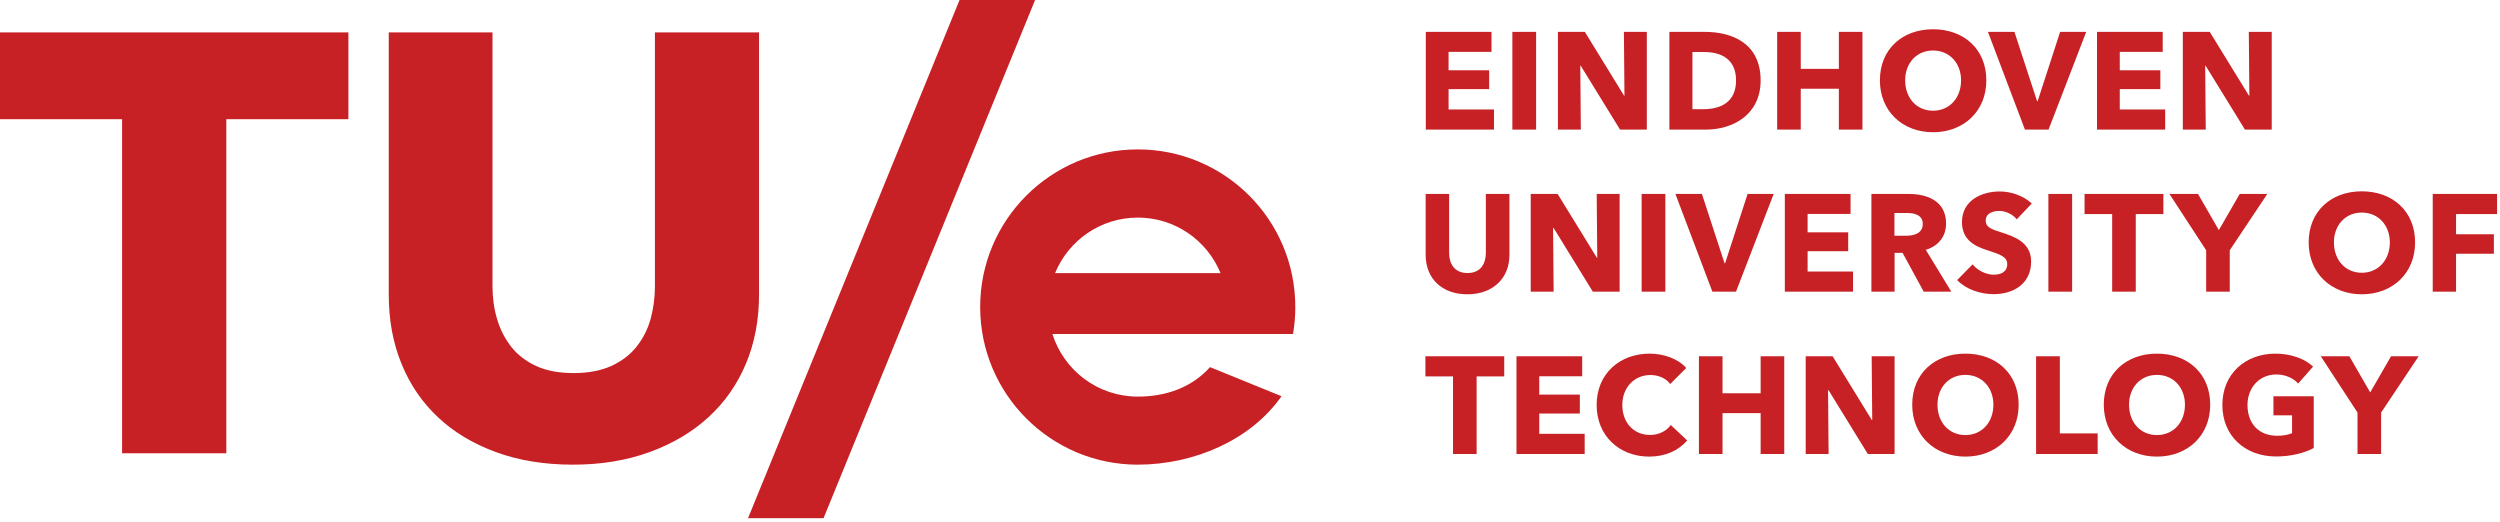
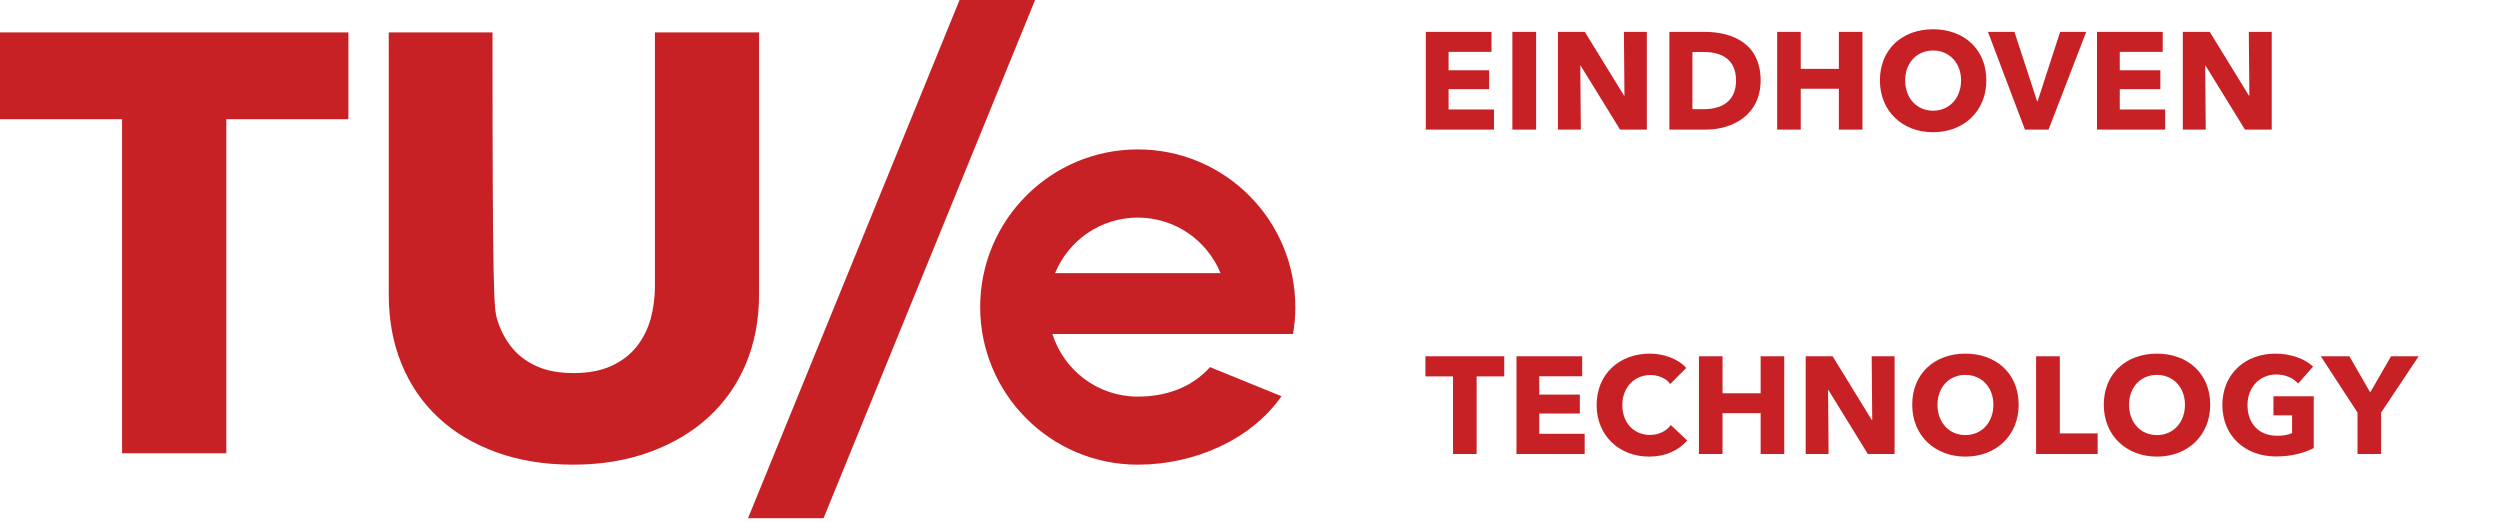
<svg xmlns="http://www.w3.org/2000/svg" width="623" height="130" viewBox="0 0 623 130" fill="none">
-   <path d="M56.399 29.697V112.956H30.422V29.697H0V8.071H86.821V29.697H56.399ZM185.874 90.667C183.699 95.838 180.578 100.283 176.511 104.003C172.444 107.723 167.558 110.591 161.852 112.672C156.114 114.753 149.778 115.793 142.779 115.793C135.686 115.793 129.286 114.753 123.611 112.672C117.937 110.591 113.113 107.723 109.173 104.003C105.232 100.314 102.174 95.869 100.062 90.667C97.918 85.466 96.878 79.728 96.878 73.391V8.071H122.729V71.342C122.729 74.211 123.107 76.922 123.864 79.476C124.62 82.061 125.787 84.331 127.363 86.38C128.939 88.397 131.02 90.005 133.605 91.203C136.19 92.401 139.311 92.969 142.968 92.969C146.625 92.969 149.746 92.37 152.331 91.203C154.916 90.005 157.028 88.429 158.636 86.38C160.244 84.362 161.411 82.061 162.136 79.476C162.829 76.922 163.208 74.18 163.208 71.342V8.071H189.153V73.423C189.153 79.728 188.05 85.497 185.874 90.667ZM205.231 129.128L257.942 0H239.121L186.41 129.128H205.231ZM283.54 37.232C261.851 37.232 244.26 54.823 244.26 76.512C244.26 98.202 261.851 115.793 283.54 115.793C297.475 115.793 311.693 109.709 319.353 98.738L301.541 91.487C296.813 96.752 290.287 98.832 283.54 98.832C273.547 98.832 265.098 92.275 262.261 83.227H322.222C322.601 81.052 322.79 78.845 322.79 76.575C322.824 54.823 305.23 37.232 283.54 37.232ZM283.54 54.224C292.84 54.224 300.816 59.93 304.158 68.064H262.923C266.264 59.93 274.24 54.224 283.54 54.224Z" fill="#C72125" />
+   <path d="M56.399 29.697V112.956H30.422V29.697H0V8.071H86.821V29.697H56.399ZM185.874 90.667C183.699 95.838 180.578 100.283 176.511 104.003C172.444 107.723 167.558 110.591 161.852 112.672C156.114 114.753 149.778 115.793 142.779 115.793C135.686 115.793 129.286 114.753 123.611 112.672C117.937 110.591 113.113 107.723 109.173 104.003C105.232 100.314 102.174 95.869 100.062 90.667C97.918 85.466 96.878 79.728 96.878 73.391V8.071H122.729C122.729 74.211 123.107 76.922 123.864 79.476C124.62 82.061 125.787 84.331 127.363 86.38C128.939 88.397 131.02 90.005 133.605 91.203C136.19 92.401 139.311 92.969 142.968 92.969C146.625 92.969 149.746 92.37 152.331 91.203C154.916 90.005 157.028 88.429 158.636 86.38C160.244 84.362 161.411 82.061 162.136 79.476C162.829 76.922 163.208 74.18 163.208 71.342V8.071H189.153V73.423C189.153 79.728 188.05 85.497 185.874 90.667ZM205.231 129.128L257.942 0H239.121L186.41 129.128H205.231ZM283.54 37.232C261.851 37.232 244.26 54.823 244.26 76.512C244.26 98.202 261.851 115.793 283.54 115.793C297.475 115.793 311.693 109.709 319.353 98.738L301.541 91.487C296.813 96.752 290.287 98.832 283.54 98.832C273.547 98.832 265.098 92.275 262.261 83.227H322.222C322.601 81.052 322.79 78.845 322.79 76.575C322.824 54.823 305.23 37.232 283.54 37.232ZM283.54 54.224C292.84 54.224 300.816 59.93 304.158 68.064H262.923C266.264 59.93 274.24 54.224 283.54 54.224Z" fill="#C72125" />
  <path d="M372.303 32.299V27.277H360.986V22.22H371.099V17.507H360.986V12.932H371.684V7.944H355.31V32.299H372.303ZM382.798 32.299V7.944H376.881V32.299H382.798ZM410.388 32.299V7.944H404.678L404.816 23.837H404.712L394.943 7.944H388.235V32.299H393.945L393.808 16.372H393.911L403.715 32.299H410.388ZM438.748 20.053C438.748 10.834 431.73 7.944 424.816 7.944H416.009V32.299H425.091C431.799 32.299 438.748 28.619 438.748 20.053ZM432.625 20.053C432.625 25.488 428.737 27.208 424.541 27.208H421.754V12.966H424.678C428.737 12.966 432.625 14.583 432.625 20.053ZM464.124 32.299V7.944H458.242V17.163H448.748V7.944H442.865V32.299H448.748V22.117H458.242V32.299H464.124ZM494.995 20.018C494.995 12.21 489.353 7.291 481.716 7.291C474.114 7.291 468.472 12.21 468.472 20.018C468.472 27.724 474.114 32.953 481.716 32.953C489.353 32.953 494.995 27.724 494.995 20.018ZM488.699 20.018C488.699 24.422 485.81 27.587 481.716 27.587C477.623 27.587 474.767 24.422 474.767 20.018C474.767 15.753 477.588 12.588 481.716 12.588C485.844 12.588 488.699 15.753 488.699 20.018ZM519.887 7.944H513.385L507.778 25.213H507.641L501.999 7.944H495.394L504.613 32.299H510.496L519.887 7.944ZM539.566 32.299V27.277H528.249V22.22H538.362V17.507H528.249V12.932H538.947V7.944H522.573V32.299H539.566ZM566.114 32.299V7.944H560.403L560.541 23.837H560.438L550.668 7.944H543.96V32.299H549.671L549.533 16.372H549.636L559.44 32.299H566.114Z" fill="#C72125" />
-   <path d="M376.155 63.5V48.33H370.273V63.019C370.273 65.633 369.034 68.041 365.698 68.041C362.395 68.041 361.122 65.633 361.122 63.019V48.33H355.274V63.5C355.274 69.348 359.265 73.339 365.663 73.339C372.027 73.339 376.155 69.348 376.155 63.5ZM403.609 72.685V48.33H397.898L398.036 64.223H397.933L388.163 48.33H381.455V72.685H387.165L387.028 56.758H387.131L396.935 72.685H403.609ZM415.008 72.685V48.33H409.092V72.685H415.008ZM442.003 48.33H435.501L429.894 65.599H429.757L424.115 48.33H417.51L426.729 72.685H432.612L442.003 48.33ZM461.775 72.685V67.663H450.457V62.606H460.571V57.893H450.457V53.318H461.155V48.33H444.781V72.685H461.775ZM486.27 72.685L479.906 62.262C483.037 61.299 484.963 58.959 484.963 55.691C484.963 50.119 480.319 48.33 475.641 48.33H466.353V72.685H472.132V63.019H474.127L479.39 72.685H486.27ZM479.149 55.795C479.149 58.272 476.776 58.753 474.884 58.753H472.097V53.077H475.228C476.982 53.077 479.149 53.524 479.149 55.795ZM506.327 50.703C504.195 48.743 501.099 47.711 498.347 47.711C493.806 47.711 488.921 49.947 488.921 55.347C488.921 59.751 492.052 61.333 495.148 62.331C498.347 63.363 500.204 63.947 500.204 65.805C500.204 67.766 498.622 68.454 496.833 68.454C494.907 68.454 492.739 67.353 491.57 65.874L487.717 69.796C489.85 72.031 493.359 73.304 496.833 73.304C501.649 73.304 506.156 70.793 506.156 65.186C506.156 60.336 501.89 58.925 498.588 57.859C496.283 57.136 494.838 56.62 494.838 55.004C494.838 53.077 496.73 52.561 498.244 52.561C499.757 52.561 501.58 53.387 502.578 54.66L506.327 50.703ZM516.374 72.685V48.33H510.457V72.685H516.374ZM539.114 53.352V48.33H519.472V53.352H526.352V72.685H532.234V53.352H539.114ZM565.014 48.33H558.134L552.94 57.343L547.745 48.33H540.624L549.775 62.365V72.685H555.657V62.365L565.014 48.33ZM601.841 60.404C601.841 52.596 596.199 47.676 588.562 47.676C580.96 47.676 575.318 52.596 575.318 60.404C575.318 68.11 580.96 73.339 588.562 73.339C596.199 73.339 601.841 68.11 601.841 60.404ZM595.546 60.404C595.546 64.808 592.656 67.972 588.562 67.972C584.469 67.972 581.614 64.808 581.614 60.404C581.614 56.139 584.434 52.974 588.562 52.974C592.69 52.974 595.546 56.139 595.546 60.404ZM622.265 53.352V48.33H606.235V72.685H612.048V63.225H621.474V58.375H612.048V53.352H622.265Z" fill="#C72125" />
  <path d="M374.854 93.8V88.778H355.212V93.8H362.092V113.133H367.974V93.8H374.854ZM394.9 113.133V108.11H383.582V103.054H393.696V98.341H383.582V93.766H394.28V88.778H377.906V113.133H394.9ZM420.448 109.762L416.355 105.909C415.323 107.354 413.499 108.386 411.195 108.386C407.135 108.386 404.28 105.358 404.28 100.921C404.28 96.621 407.204 93.456 411.298 93.456C413.155 93.456 415.116 94.178 416.217 95.692L420.207 91.702C418.178 89.362 414.497 88.124 411.091 88.124C403.661 88.124 397.882 93.112 397.882 100.921C397.882 108.558 403.489 113.786 410.988 113.786C415.082 113.786 418.315 112.238 420.448 109.762ZM444.633 113.133V88.778H438.751V97.997H429.256V88.778H423.374V113.133H429.256V102.95H438.751V113.133H444.633ZM472.131 113.133V88.778H466.421L466.559 104.67H466.455L456.686 88.778H449.978V113.133H455.688L455.551 97.206H455.654L465.458 113.133H472.131ZM503.048 100.852C503.048 93.043 497.406 88.124 489.769 88.124C482.167 88.124 476.525 93.043 476.525 100.852C476.525 108.558 482.167 113.786 489.769 113.786C497.406 113.786 503.048 108.558 503.048 100.852ZM496.752 100.852C496.752 105.255 493.863 108.42 489.769 108.42C485.676 108.42 482.82 105.255 482.82 100.852C482.82 96.586 485.641 93.422 489.769 93.422C493.897 93.422 496.752 96.586 496.752 100.852ZM522.738 113.133V108.007H513.312V88.778H507.395V113.133H522.738ZM550.785 100.852C550.785 93.043 545.143 88.124 537.506 88.124C529.904 88.124 524.262 93.043 524.262 100.852C524.262 108.558 529.904 113.786 537.506 113.786C545.143 113.786 550.785 108.558 550.785 100.852ZM544.49 100.852C544.49 105.255 541.6 108.42 537.506 108.42C533.413 108.42 530.558 105.255 530.558 100.852C530.558 96.586 533.378 93.422 537.506 93.422C541.634 93.422 544.49 96.586 544.49 100.852ZM576.586 111.654V98.754H566.541V103.501H571.185V107.938C570.153 108.386 568.88 108.592 567.504 108.592C562.723 108.592 560.074 105.393 560.074 100.921C560.074 96.552 563.101 93.318 567.229 93.318C569.603 93.318 571.563 94.282 572.699 95.589L576.414 91.358C574.384 89.397 570.841 88.124 567.023 88.124C559.592 88.124 553.813 93.112 553.813 100.921C553.813 108.592 559.42 113.752 567.195 113.752C570.944 113.752 574.212 112.892 576.586 111.654ZM602.73 88.778H595.85L590.656 97.79L585.462 88.778H578.341L587.491 102.813V113.133H593.374V102.813L602.73 88.778Z" fill="#C72125" />
</svg>